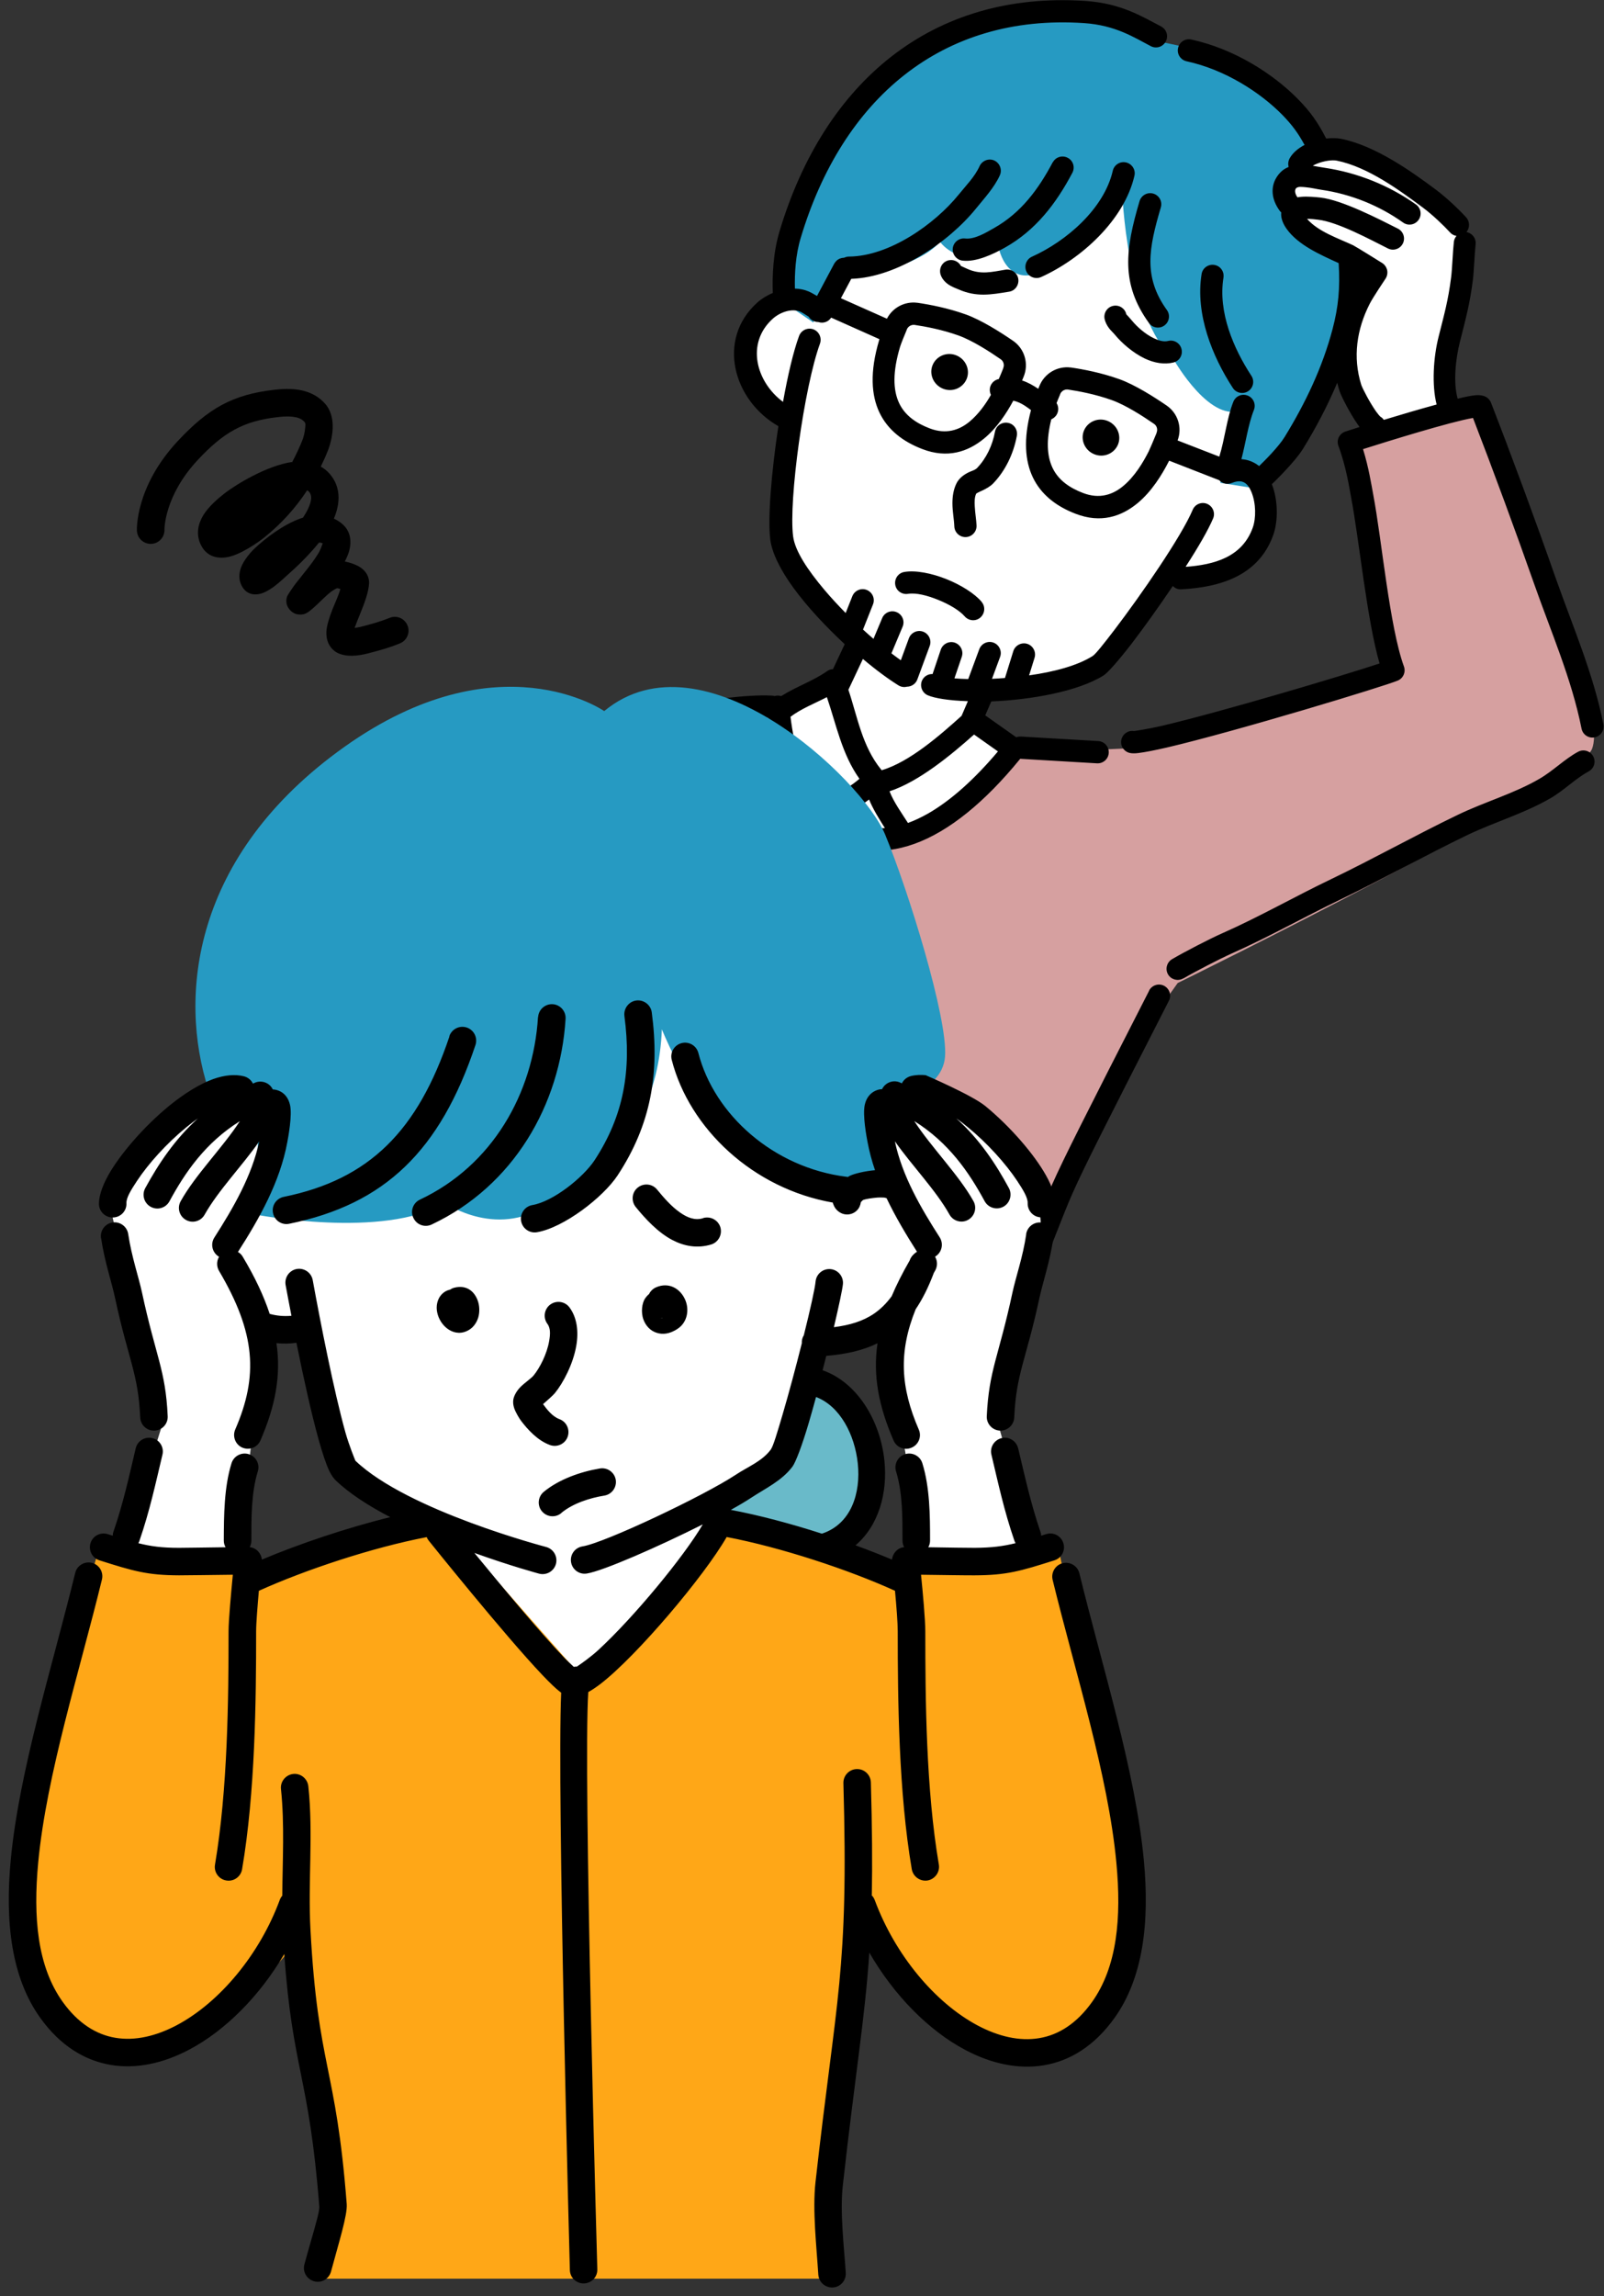
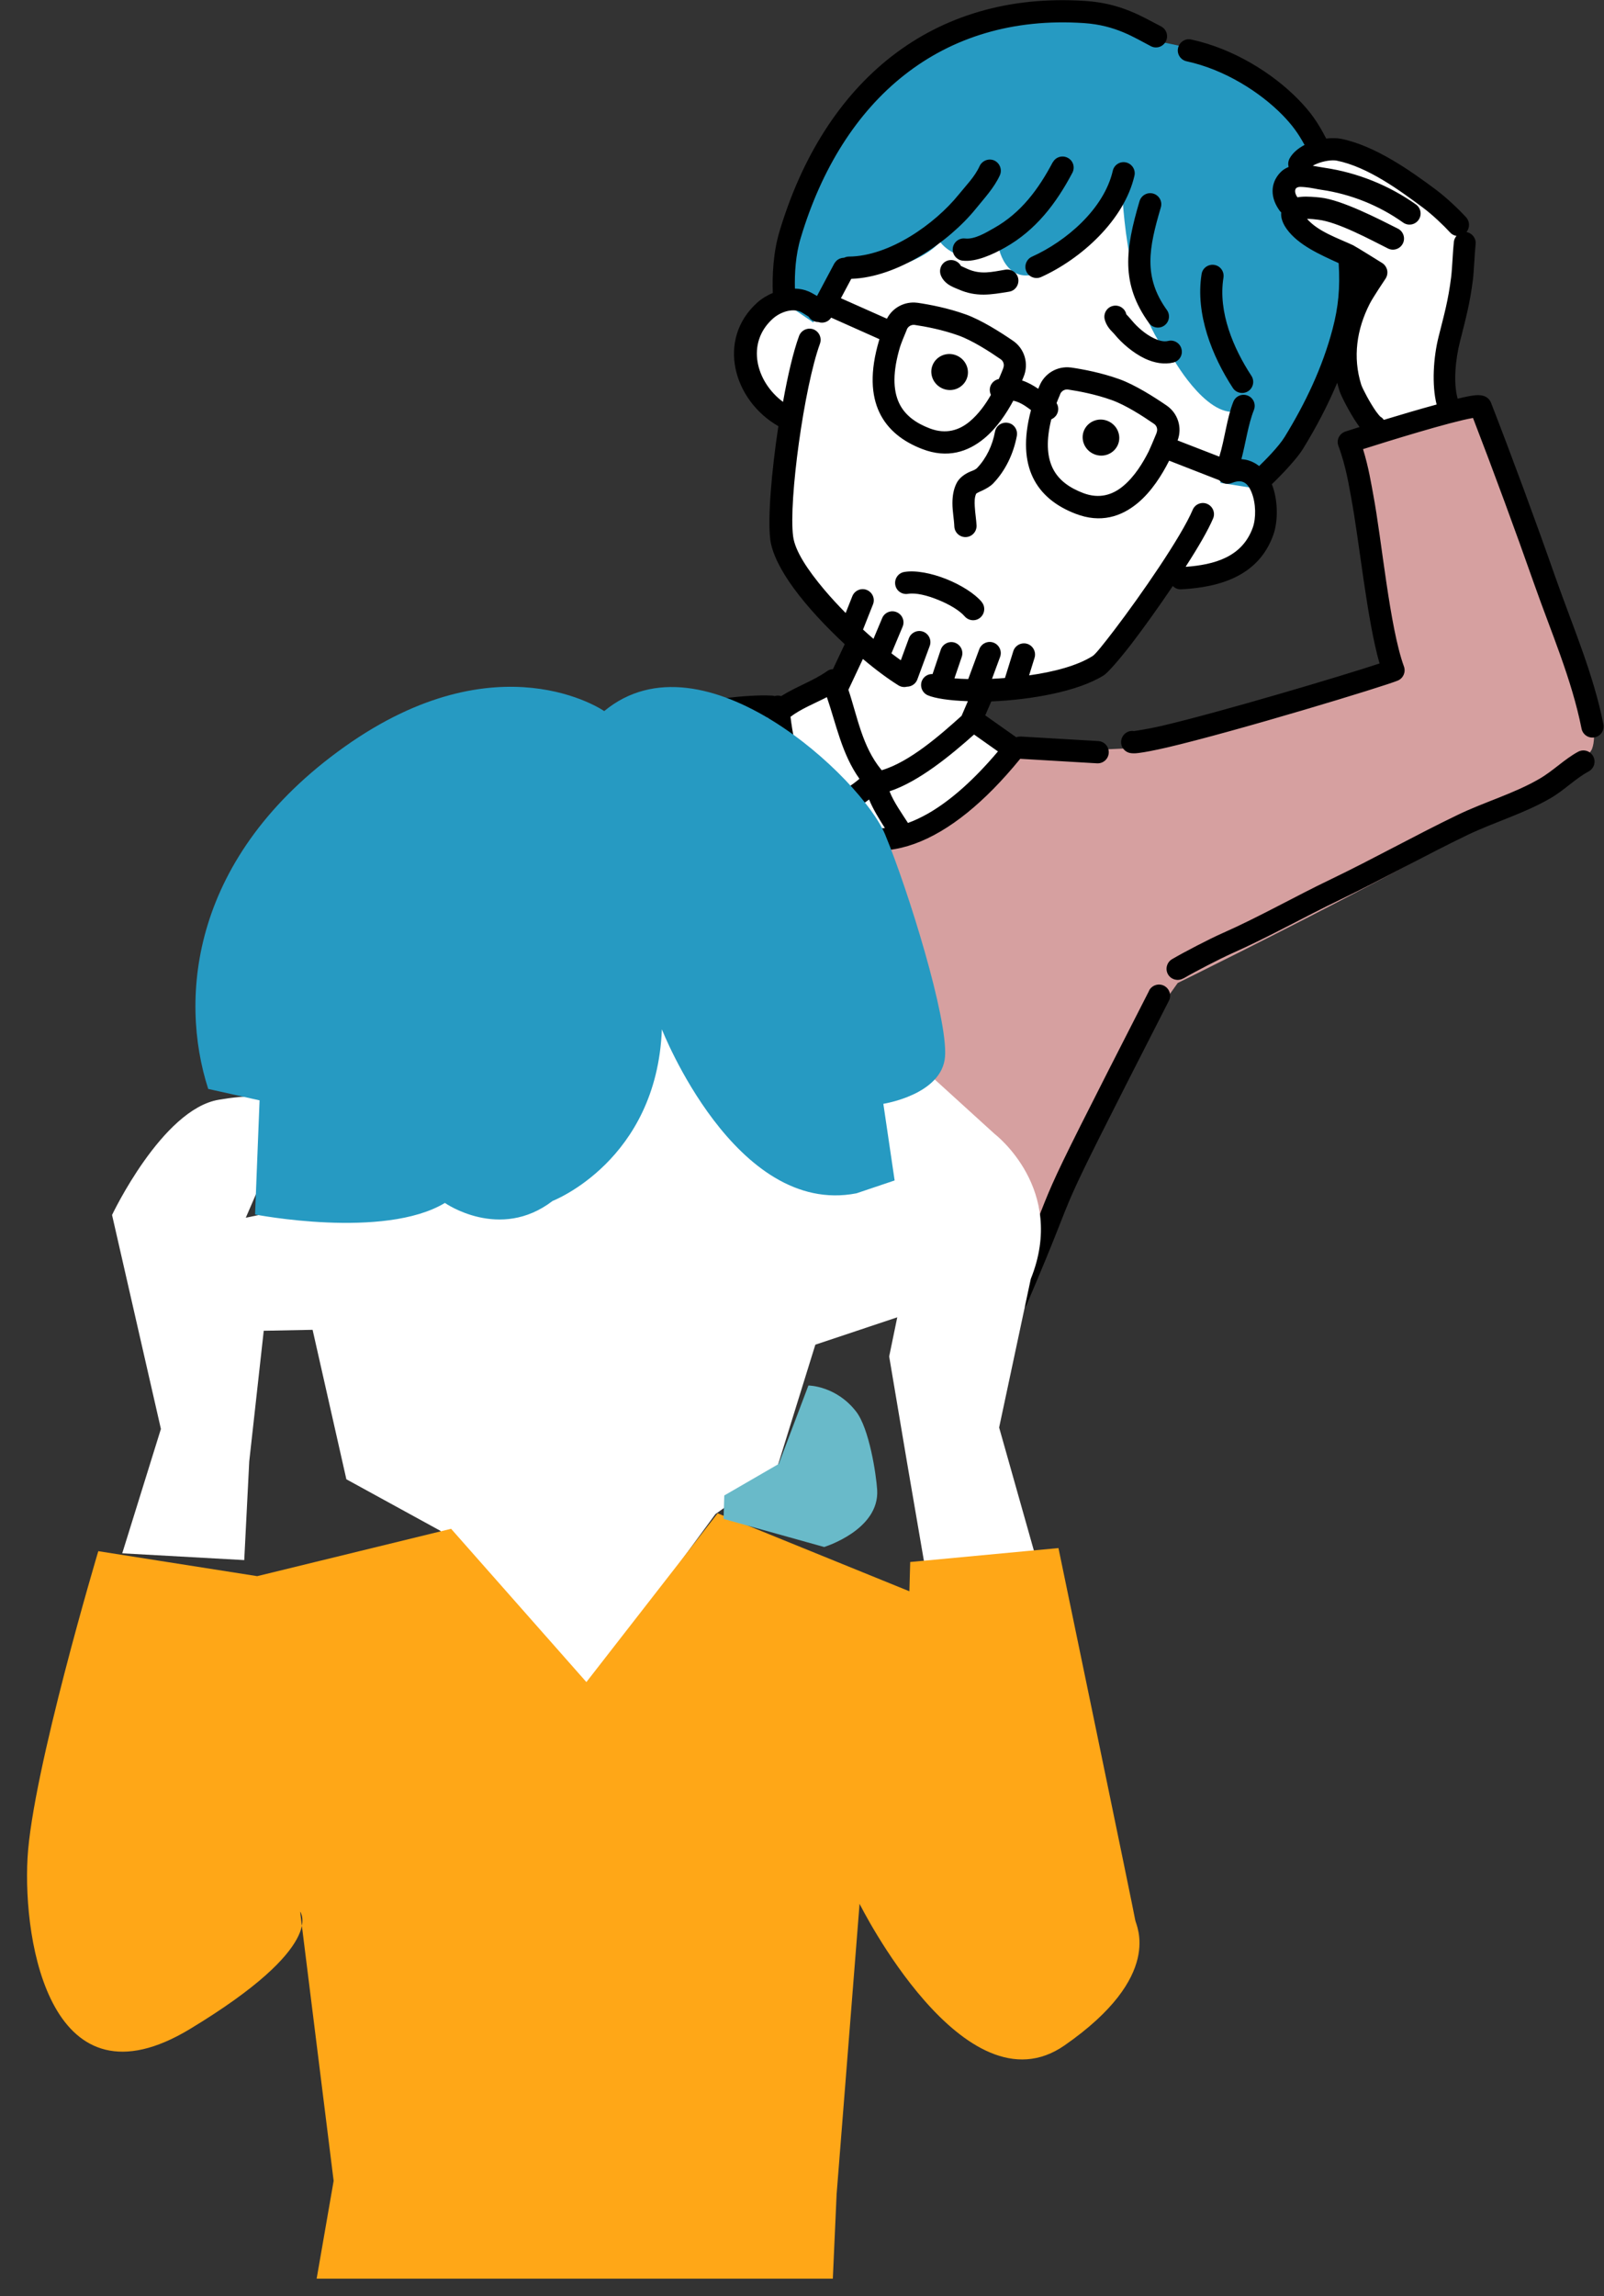
<svg xmlns="http://www.w3.org/2000/svg" width="181" height="259" viewBox="0 0 181 259" fill="none">
  <rect x="0" y="0" width="181" height="259" fill="#333333" stroke="none" />
  <path fill-rule="evenodd" clip-rule="evenodd" d="M92.61 35.599C92.61 35.599 88.197 30.445 85.769 35.17C83.341 39.895 85.527 45.801 89.243 47.694L87.861 61.735L97.225 73.561L88.29 79.763L90.585 90.005L95.199 93.992L103.691 94.77L114.302 85.065L109.687 81.87L110.908 78.501L122.257 76.42L128.656 69.775L132.734 64.634C132.734 64.634 138.234 66.728 140.461 63.883C142.688 61.037 145.84 52.768 140.031 52.956L140.836 44.781L140.742 27.183L125.087 16.001L102.604 18.954L92.61 35.599Z" fill="white" />
  <path fill-rule="evenodd" clip-rule="evenodd" d="M155.297 48.419C155.297 48.419 148.066 44.298 152.319 37.68C156.571 31.076 155.351 30.794 155.351 30.794L146.899 25.572L144.753 20.229L148.871 17.276L156.249 18.551L163.923 25.639L165.68 28.955L163.078 45.425L155.31 48.405L155.297 48.419Z" fill="white" />
  <path fill-rule="evenodd" clip-rule="evenodd" d="M131.284 4.806C131.284 4.806 123.397 -0.47 114.221 1.154C105.032 2.779 90.986 10.054 87.928 33.747L91.778 36.378L93.535 31.814C93.535 31.814 103.127 30.727 106.078 27.277C106.078 27.277 108.372 30.579 112.678 27.867C112.678 27.867 113.644 33.264 118.634 30.055C123.625 26.847 126.629 21.531 126.629 21.531C126.629 21.531 127.072 35.639 132.492 40.633C132.492 40.633 136.731 48.083 140.339 46.137L137.697 54.459L141.909 55.13L148.053 46.284L151.568 35.371C151.568 35.371 155.163 31.129 152.426 30.069C147.825 28.297 145.638 24.753 144.82 21.29C144.646 20.578 145.021 19.128 145.987 18.377C146.913 17.652 148.429 17.639 148.227 17.021C145.96 10.282 141.748 6.833 131.298 4.792L131.284 4.806Z" fill="#269AC2" />
  <path fill-rule="evenodd" clip-rule="evenodd" d="M87.472 80.501C87.472 80.501 68.946 80.112 61.662 84.085C54.378 88.058 49.522 103.375 45.336 112.529C44.343 114.691 39.152 145.148 39.152 145.148L114.771 146.974L129.447 115.711L132.895 110.878C132.895 110.878 178.035 88.743 179.659 84.447C181.805 78.742 167.733 46.217 167.733 46.217L151.474 49.868L157.068 75.816C157.068 75.816 129.138 86.488 126.791 84.434L114.892 84.957C114.892 84.957 105.542 96.891 99.277 95.455C93.012 94.018 91.859 94.112 87.472 80.487V80.501Z" fill="#D6A0A0" />
  <path fill-rule="evenodd" clip-rule="evenodd" d="M64.667 92.77C64.667 92.77 59.744 105.415 57.879 109.845C53.13 121.134 50.005 129.067 50.005 129.067C49.75 129.711 50.072 130.436 50.716 130.691C51.359 130.946 52.084 130.624 52.339 129.98C52.339 129.98 55.451 122.073 60.186 110.811C62.051 106.368 67.001 93.683 67.001 93.683C67.256 93.038 66.934 92.314 66.29 92.058C65.646 91.803 64.922 92.126 64.667 92.77ZM129.675 111.737C114.919 140.611 120.66 129.577 113.564 146.115C113.296 146.746 113.591 147.484 114.221 147.766C114.852 148.035 115.59 147.739 115.871 147.108C122.941 130.638 117.199 141.645 131.902 112.878C132.224 112.261 131.969 111.509 131.352 111.187C130.735 110.878 129.984 111.12 129.662 111.737H129.675ZM58.764 85.736C56.216 87.521 54.083 90.515 52.285 93.924C49.723 98.757 47.791 104.395 45.994 108.086C42.559 115.12 41.835 116.556 39.233 123.98C39.005 124.637 39.34 125.349 39.997 125.577C40.654 125.805 41.365 125.47 41.593 124.812C44.156 117.509 44.88 116.1 48.247 109.187C50.031 105.509 51.95 99.911 54.499 95.106C56.095 92.085 57.933 89.387 60.2 87.803C60.763 87.414 60.911 86.622 60.508 86.058C60.119 85.494 59.328 85.347 58.764 85.749V85.736ZM147.235 16.336C146.471 16.726 145.853 17.263 145.518 17.88C145.357 18.189 145.33 18.524 145.411 18.833C145.21 18.914 145.008 19.021 144.834 19.142C144.445 19.424 143.721 20.149 143.613 21.29C143.56 21.947 143.694 22.766 144.364 23.719C144.431 23.813 144.499 23.894 144.579 23.961C144.525 24.431 144.646 25.048 145.183 25.813C146.497 27.652 148.979 28.726 151.058 29.679C151.233 32.471 151.032 34.606 150.374 37.103C149.234 41.438 147.302 45.479 144.968 49.278C144.297 50.378 142.714 51.962 142.084 52.566C141.722 52.285 141.333 52.07 140.89 51.936C140.635 51.855 140.367 51.815 140.085 51.788C140.568 49.949 140.85 47.868 141.494 46.244C141.749 45.6 141.44 44.875 140.796 44.62C140.152 44.365 139.428 44.673 139.173 45.318C138.448 47.13 138.207 49.533 137.59 51.506L132.881 49.68C133.431 48.244 132.922 46.606 131.634 45.734C130.225 44.767 128.065 43.398 126.308 42.767C124.282 42.042 122.23 41.653 120.848 41.452C120.848 41.452 120.835 41.452 120.821 41.452C119.306 41.264 117.857 42.123 117.293 43.532C117.253 43.64 117.199 43.747 117.159 43.855C116.582 43.465 115.992 43.13 115.335 42.915C115.388 42.781 115.442 42.647 115.496 42.526C116.126 41.049 115.63 39.331 114.302 38.431C112.893 37.465 110.733 36.096 108.976 35.465C106.95 34.74 104.898 34.351 103.516 34.149C103.516 34.149 103.503 34.149 103.489 34.149C102.081 33.975 100.726 34.7 100.082 35.948L94.891 33.639L96.058 31.451C101.249 31.29 107.071 27.303 110.116 23.545C111.082 22.35 112.182 21.182 112.826 19.773C113.108 19.142 112.826 18.404 112.209 18.108C111.579 17.826 110.841 18.108 110.546 18.726C109.996 19.947 109.003 20.927 108.171 21.961C105.488 25.276 100.364 28.901 95.803 28.941C95.602 28.941 95.414 28.995 95.239 29.075C95.132 29.075 95.038 29.089 94.931 29.116C94.716 29.169 94.501 29.29 94.354 29.451C94.273 29.532 94.206 29.639 94.139 29.733L92.194 33.384C91.819 33.156 91.443 32.955 91.282 32.888C90.786 32.673 90.249 32.565 89.699 32.552C89.659 30.861 89.766 28.78 90.356 26.834C95.038 11.195 106.24 1.53 122.31 2.604C125.906 2.846 127.998 4.242 129.863 5.208C130.48 5.53 131.231 5.289 131.553 4.671C131.875 4.054 131.634 3.302 131.017 2.98C128.911 1.893 126.536 0.376 122.485 0.107C105.153 -1.047 92.999 9.262 87.955 26.122C87.244 28.512 87.137 31.049 87.204 33.049C86.547 33.317 85.943 33.693 85.46 34.123C80.818 38.297 82.75 45.17 87.834 48.07C87.056 53.184 86.614 58.486 86.922 60.876C87.123 62.406 88.089 64.326 89.538 66.312C91.094 68.447 93.2 70.688 95.32 72.662L93.992 75.48C93.75 75.48 93.522 75.561 93.321 75.709C91.832 76.769 89.779 77.481 88.156 78.514C88.009 78.474 87.848 78.447 87.687 78.46C87.593 78.46 87.499 78.487 87.418 78.514C87.325 78.487 87.217 78.46 87.097 78.46C84.293 78.299 79.168 79.024 76.499 79.601C71.039 80.796 66.223 80.917 61.877 83.065C61.26 83.373 61.005 84.125 61.313 84.743C61.622 85.36 62.373 85.615 62.99 85.306C67.162 83.239 71.804 83.186 77.035 82.044C79.437 81.521 83.984 80.85 86.654 80.944C87.177 85.266 88.706 90.676 92.073 93.361C98.955 98.851 107.205 95.28 115.08 85.642C115.093 85.629 115.107 85.602 115.12 85.588L123.786 86.098C124.484 86.139 125.074 85.615 125.114 84.917C125.154 84.233 124.631 83.629 123.934 83.588L115.201 83.078C115.013 83.078 114.838 83.091 114.677 83.159L111.176 80.689L111.86 79.118C116.327 78.93 121.653 78.004 124.564 76.165C124.98 75.897 126.174 74.568 127.65 72.662C129.058 70.822 130.762 68.447 132.345 66.097C132.586 66.352 132.935 66.5 133.311 66.473C137.697 66.232 142.003 64.956 143.667 60.379C144.23 58.835 144.244 56.432 143.519 54.62C143.519 54.62 146.108 52.15 147.061 50.58C148.523 48.204 149.824 45.734 150.897 43.17C150.978 43.492 151.058 43.801 151.166 44.123C151.34 44.673 152.319 46.593 153.178 47.828C153.258 47.949 153.339 48.056 153.419 48.164C152.44 48.472 151.823 48.674 151.823 48.674C151.501 48.781 151.233 49.009 151.072 49.318C150.924 49.627 150.911 49.989 151.032 50.298C151.917 52.674 152.252 54.996 152.494 56.271C153.379 60.996 154.251 69.91 155.673 74.836C151.595 76.192 137.805 80.299 131.111 81.87C129.608 82.219 128.065 82.447 127.958 82.461C127.301 82.353 126.684 82.783 126.536 83.441C126.389 84.112 126.818 84.783 127.502 84.931C127.69 84.971 128.039 84.998 128.495 84.931C129.179 84.85 130.279 84.635 131.687 84.313C139.388 82.514 156.29 77.387 157.752 76.756C158.356 76.487 158.651 75.803 158.423 75.172C156.8 70.715 155.915 60.835 154.962 55.801C154.747 54.66 154.452 52.741 153.808 50.66C156.639 49.761 163.642 47.586 166.217 47.143C168.484 53.009 171.087 60.084 173.126 65.883C175.017 71.265 177.351 76.581 178.465 82.179C178.599 82.863 179.256 83.306 179.941 83.172C180.625 83.038 181.067 82.38 180.933 81.695C179.806 75.99 177.432 70.554 175.5 65.064C173.367 58.969 170.604 51.479 168.256 45.439C168.162 45.184 167.988 44.955 167.706 44.781C167.518 44.673 167.116 44.526 166.499 44.58C166.056 44.62 165.359 44.754 164.487 44.969C163.977 43.17 164.245 40.512 164.742 38.552C165.412 35.881 165.855 34.324 166.204 31.572C166.324 30.632 166.405 28.471 166.512 27.558C166.593 26.901 166.137 26.297 165.479 26.176C165.868 25.706 165.868 24.995 165.453 24.525C164.661 23.652 163.239 22.296 162.018 21.384C159.174 19.263 155.177 16.43 151.313 15.652C150.884 15.571 150.294 15.558 149.65 15.625C148.711 13.813 147.919 12.658 146.471 11.182C143.694 8.349 139.28 5.504 134.424 4.457C133.753 4.309 133.083 4.738 132.935 5.423C132.787 6.094 133.217 6.765 133.901 6.913C138.247 7.853 142.191 10.417 144.686 12.94C145.813 14.095 146.484 15.021 147.195 16.323L147.235 16.336ZM133.552 110.355C134.826 109.603 137.644 108.153 138.985 107.549C143.144 105.71 147.182 103.415 151.3 101.441C156.116 99.119 160.798 96.488 165.627 94.166C168.699 92.703 172.053 91.736 174.99 90.018C176.479 89.159 177.794 87.803 179.27 87.011C179.873 86.689 180.115 85.924 179.78 85.306C179.458 84.702 178.693 84.461 178.076 84.796C176.573 85.602 175.232 86.971 173.716 87.844C170.832 89.521 167.532 90.448 164.527 91.897C159.698 94.22 155.016 96.851 150.186 99.173C146.095 101.133 142.084 103.428 137.952 105.254C136.544 105.871 133.592 107.402 132.251 108.194C131.661 108.543 131.459 109.321 131.808 109.912C132.157 110.502 132.935 110.704 133.525 110.355H133.552ZM98.07 90.179C97.091 90.931 95.977 91.548 94.944 92.166C94.904 92.193 94.877 92.206 94.837 92.219C96.447 93.173 98.124 93.549 99.854 93.401C99.224 92.407 98.513 91.266 98.07 90.179ZM93.308 78.635C91.926 79.346 90.383 79.95 89.203 80.85C89.619 84.286 90.651 88.474 93.08 90.877C93.147 90.528 93.348 90.206 93.67 90.018C94.77 89.36 96.004 88.703 96.983 87.844C94.998 85.065 94.367 81.722 93.308 78.635ZM109.915 82.85C107.353 85.132 103.704 88.166 100.377 89.253C100.847 90.475 101.799 91.79 102.457 92.824C103.208 92.555 103.959 92.193 104.724 91.763C107.34 90.26 109.982 87.87 112.612 84.756L109.915 82.85ZM133.807 63.936C137 63.695 140.152 62.862 141.359 59.533C141.749 58.459 141.735 56.768 141.225 55.52C140.997 54.969 140.702 54.486 140.192 54.338C139.857 54.231 139.441 54.298 138.972 54.486C138.475 54.687 137.925 54.54 137.577 54.164L131.929 51.962C131.929 51.962 131.902 52.016 131.889 52.043C131.137 53.52 129.957 55.453 128.334 56.781C126.536 58.258 124.215 59.05 121.371 57.949C119.238 57.13 117.495 55.828 116.542 53.828C115.684 52.016 115.455 49.573 116.341 46.257C116.113 46.083 115.885 45.922 115.643 45.761C115.241 45.506 114.825 45.291 114.342 45.197C113.591 46.593 112.491 48.284 111.029 49.479C109.231 50.956 106.91 51.748 104.066 50.647C101.933 49.828 100.189 48.526 99.237 46.526C98.325 44.606 98.124 41.975 99.21 38.351C99.21 38.324 99.224 38.284 99.237 38.257L93.791 35.827C93.482 36.311 92.878 36.512 92.342 36.324C91.899 36.324 91.483 36.096 91.255 35.72C91.081 35.613 90.477 35.223 90.343 35.17C89.337 34.727 87.995 35.237 87.204 35.948C84.145 38.7 85.299 43.063 88.358 45.331C88.894 42.351 89.525 39.64 90.169 37.895C90.41 37.25 91.121 36.915 91.778 37.143C92.422 37.385 92.758 38.096 92.53 38.754C90.745 43.64 88.975 56.473 89.498 60.5C89.713 62.164 91.161 64.312 93.013 66.513C93.764 67.4 94.582 68.285 95.427 69.144L96.178 67.252C96.433 66.608 97.158 66.285 97.802 66.54C98.445 66.795 98.767 67.52 98.513 68.165L97.386 71.01C97.775 71.373 98.177 71.722 98.566 72.057L99.546 69.722C99.814 69.077 100.552 68.782 101.182 69.05C101.826 69.319 102.121 70.057 101.853 70.688L100.592 73.695C100.954 73.977 101.316 74.232 101.652 74.474L102.564 71.99C102.805 71.346 103.53 71.01 104.174 71.252C104.818 71.494 105.153 72.219 104.911 72.863L103.516 76.635C103.328 77.145 102.846 77.454 102.349 77.454C102.027 77.534 101.692 77.494 101.383 77.306C100.243 76.595 98.835 75.561 97.372 74.326L95.736 77.803C96.755 80.836 97.278 84.165 99.425 86.796C99.452 86.823 99.465 86.85 99.492 86.877C102.644 85.951 106.105 82.904 108.507 80.742L109.218 79.091C107.138 79.024 105.488 78.769 104.683 78.42C104.053 78.138 103.771 77.4 104.039 76.769C104.254 76.286 104.737 76.004 105.233 76.031L106.159 73.279C106.387 72.621 107.098 72.272 107.742 72.487C108.399 72.715 108.748 73.427 108.533 74.071L107.702 76.514C108.171 76.554 108.694 76.581 109.258 76.595L110.505 73.225C110.747 72.581 111.471 72.245 112.115 72.487C112.759 72.729 113.094 73.454 112.853 74.098L111.941 76.568C112.424 76.541 112.907 76.514 113.403 76.474L114.342 73.454C114.543 72.796 115.254 72.42 115.912 72.621C116.569 72.823 116.945 73.534 116.743 74.192L116.126 76.178C118.903 75.789 121.573 75.091 123.303 73.99C123.639 73.776 124.537 72.635 125.731 71.078C128.763 67.104 133.324 60.5 134.585 57.506C134.853 56.862 135.591 56.567 136.222 56.835C136.852 57.104 137.161 57.842 136.892 58.473C136.342 59.775 135.216 61.721 133.834 63.856L133.807 63.936ZM110.76 67.869C109.969 66.943 108.44 65.977 106.79 65.319C105.113 64.648 103.302 64.299 102.054 64.513C101.37 64.621 100.914 65.265 101.021 65.95C101.128 66.634 101.772 67.091 102.457 66.983C103.355 66.836 104.63 67.158 105.85 67.654C107.085 68.151 108.265 68.836 108.855 69.52C109.312 70.044 110.103 70.111 110.626 69.655C111.149 69.198 111.216 68.406 110.76 67.883V67.869ZM110.157 55.681C110.157 55.681 110.264 55.6 110.304 55.587C110.465 55.493 110.64 55.426 110.814 55.345C111.297 55.117 111.753 54.862 112.088 54.513C113.47 53.063 114.369 51.17 114.745 49.157C114.865 48.472 114.423 47.815 113.738 47.694C113.054 47.573 112.397 48.016 112.276 48.7C111.994 50.231 111.31 51.681 110.264 52.781C110.009 53.05 109.566 53.13 109.218 53.318C108.654 53.614 108.185 54.003 107.93 54.526C107.594 55.197 107.474 55.976 107.474 56.768C107.474 57.667 107.661 58.607 107.688 59.372C107.715 60.07 108.305 60.607 108.99 60.58C109.687 60.553 110.224 59.963 110.197 59.278C110.17 58.647 110.036 57.882 109.996 57.13C109.969 56.62 109.955 56.11 110.157 55.681ZM112.705 42.754C112.866 42.391 113.041 41.962 113.202 41.559C113.202 41.559 113.202 41.546 113.202 41.532C113.363 41.157 113.242 40.727 112.907 40.512C111.646 39.64 109.727 38.405 108.158 37.841C106.32 37.183 104.455 36.834 103.194 36.646C102.819 36.606 102.47 36.821 102.322 37.17C102.322 37.17 102.322 37.183 102.322 37.197C102.014 37.921 101.692 38.727 101.571 39.103C100.726 41.922 100.753 43.975 101.464 45.479C102.135 46.888 103.409 47.747 104.925 48.325C106.763 49.023 108.252 48.513 109.405 47.559C110.425 46.714 111.23 45.573 111.82 44.539C111.766 44.445 111.74 44.338 111.713 44.217C111.579 43.532 112.035 42.888 112.705 42.754ZM118.635 47.278C118.045 49.654 118.138 51.425 118.769 52.768C119.44 54.177 120.714 55.036 122.23 55.614C124.068 56.312 125.557 55.801 126.711 54.849C128.052 53.748 129.004 52.137 129.622 50.915C129.783 50.58 130.172 49.667 130.507 48.848C130.507 48.848 130.507 48.835 130.507 48.821C130.668 48.445 130.547 48.016 130.212 47.801C128.951 46.929 127.032 45.694 125.463 45.13C123.625 44.472 121.76 44.123 120.499 43.935C120.124 43.895 119.775 44.11 119.628 44.459C119.628 44.459 119.628 44.472 119.628 44.486C119.493 44.808 119.346 45.143 119.225 45.465C119.493 45.895 119.48 46.445 119.171 46.875C119.024 47.063 118.849 47.197 118.648 47.291L118.635 47.278ZM125.02 47.492C123.947 47.036 122.753 47.546 122.324 48.553C121.895 49.56 122.378 50.768 123.451 51.224C124.524 51.681 125.718 51.17 126.147 50.164C126.576 49.157 126.093 47.949 125.02 47.492ZM107.943 40.096C106.87 39.64 105.676 40.15 105.247 41.157C104.818 42.163 105.3 43.371 106.374 43.828C107.447 44.284 108.641 43.774 109.07 42.767C109.499 41.761 109.016 40.552 107.943 40.096ZM108.44 30.002C108.144 29.451 107.487 29.183 106.883 29.411C106.24 29.652 105.918 30.377 106.159 31.035C106.32 31.465 106.642 31.841 107.071 32.122C107.42 32.351 107.849 32.512 108.171 32.646C110.197 33.532 111.807 33.237 113.873 32.901C114.557 32.794 115.013 32.136 114.905 31.451C114.798 30.767 114.141 30.31 113.457 30.418C111.914 30.673 110.693 31.008 109.177 30.337C108.99 30.257 108.547 30.055 108.44 30.002ZM127.086 35.411C126.925 34.767 126.281 34.364 125.624 34.498C124.94 34.633 124.51 35.304 124.645 35.975C124.725 36.351 124.913 36.713 125.168 37.049C125.369 37.304 125.637 37.545 125.812 37.76C126.563 38.673 127.837 39.801 129.192 40.445C130.252 40.942 131.379 41.143 132.412 40.888C133.083 40.727 133.498 40.042 133.324 39.371C133.163 38.7 132.479 38.284 131.808 38.458C131.312 38.579 130.775 38.418 130.252 38.176C129.246 37.707 128.307 36.861 127.743 36.176C127.569 35.962 127.14 35.492 127.073 35.425L127.086 35.411ZM135.591 30.914C134.867 35.411 136.785 40.19 139.119 43.761C139.495 44.338 140.273 44.499 140.85 44.123C141.427 43.747 141.588 42.969 141.212 42.391C139.2 39.318 137.429 35.21 138.059 31.317C138.167 30.632 137.711 29.988 137.027 29.881C136.342 29.773 135.698 30.23 135.591 30.914ZM118.796 18.296C117.186 21.343 115.214 24.015 112.155 25.733C111.257 26.243 109.982 27.021 108.909 26.901C108.225 26.82 107.594 27.317 107.514 28.001C107.433 28.686 107.93 29.317 108.614 29.398C110.17 29.585 112.088 28.659 113.39 27.934C116.877 25.974 119.171 22.968 121.009 19.491C121.331 18.873 121.103 18.122 120.486 17.8C119.869 17.477 119.118 17.706 118.796 18.323V18.296ZM125.57 19.263C124.578 23.572 120.298 27.223 116.448 28.954C115.818 29.236 115.536 29.988 115.818 30.619C116.099 31.25 116.851 31.532 117.481 31.25C121.975 29.223 126.858 24.847 128.012 19.826C128.173 19.155 127.743 18.484 127.073 18.323C126.402 18.162 125.718 18.591 125.57 19.263ZM128.589 22.686C126.979 28.149 126.456 32.002 129.648 36.431C130.051 36.995 130.842 37.116 131.392 36.713C131.956 36.311 132.076 35.519 131.674 34.968C128.991 31.236 129.635 27.988 130.99 23.397C131.191 22.726 130.802 22.028 130.145 21.84C129.487 21.639 128.79 22.028 128.589 22.686ZM164.339 26.605C164.071 26.565 163.816 26.431 163.628 26.216C162.917 25.438 161.656 24.229 160.556 23.411C157.967 21.491 154.372 18.833 150.857 18.122C150.321 18.014 149.395 18.149 148.63 18.457C148.456 18.524 148.282 18.605 148.134 18.699C148.63 18.779 149.113 18.873 149.489 18.927C153.191 19.477 156.76 20.914 159.778 23.062C160.341 23.464 160.476 24.243 160.073 24.807C159.671 25.37 158.893 25.505 158.329 25.102C155.633 23.182 152.44 21.894 149.127 21.41C148.63 21.343 147.96 21.169 147.289 21.115C146.913 21.088 146.551 21.021 146.296 21.196C146.149 21.303 146.001 21.666 146.403 22.256C146.538 22.229 146.672 22.216 146.806 22.203C147.557 22.135 148.456 22.229 148.993 22.283C151.434 22.552 155.579 24.699 157.739 25.787C158.356 26.095 158.611 26.847 158.302 27.465C157.994 28.082 157.243 28.337 156.626 28.028C154.667 27.048 150.938 25.021 148.724 24.78C148.416 24.739 147.946 24.686 147.49 24.686C148.751 26.136 151.005 26.874 152.695 27.666C153.004 27.814 155.968 29.666 155.968 29.666C156.25 29.84 156.451 30.136 156.532 30.471C156.599 30.807 156.532 31.156 156.344 31.438C156.344 31.438 154.908 33.572 154.56 34.27C153.097 37.143 152.628 40.284 153.607 43.398C153.755 43.841 154.573 45.412 155.284 46.419C155.445 46.647 155.687 46.929 155.74 46.982C155.915 47.076 156.049 47.211 156.156 47.358C158.007 46.794 160.194 46.15 162.112 45.627C161.549 43.398 161.75 40.284 162.34 37.962C162.984 35.398 163.413 33.921 163.749 31.277C163.87 30.337 163.95 28.189 164.057 27.29C164.084 27.035 164.192 26.807 164.339 26.632V26.605Z" fill="black" />
  <path fill-rule="evenodd" clip-rule="evenodd" d="M13.798 175.19L18.157 161.176L12.644 137.041C12.644 137.041 18.292 125.121 24.677 124.047C31.063 122.96 33.504 124.181 31.572 128.557C29.641 132.933 27.736 137.35 27.736 137.35L35.167 135.819L53.747 109.187L82.361 110.113L98.606 115.509L112.249 127.913C112.249 127.913 120.405 134.128 116.314 144.263L112.745 161.015L116.837 175.499L104.415 176.976L102.376 165.096L100.337 153.001L101.249 148.585L92.006 151.672L87.593 165.875L80.724 170.788L65.673 191.285L49.669 172.653L39.085 166.854L35.275 149.995L29.761 150.102L28.125 164.841L27.561 175.969L13.798 175.204V175.19Z" fill="white" />
  <path fill-rule="evenodd" clip-rule="evenodd" d="M68.181 80.206C68.181 80.206 56.255 71.896 38.897 84.219C21.551 96.542 20.169 112.516 23.496 122.825L29.291 124.114L28.782 136.987C28.782 136.987 43.323 139.819 50.205 135.685C50.205 135.685 56.389 140.034 62.359 135.457C62.359 135.457 74.11 130.933 74.687 116.1C74.687 116.1 82.964 137.269 96.647 134.598L100.953 133.148L99.679 124.503C99.679 124.503 106.319 123.483 106.641 119.174C106.963 114.865 102.51 100.475 99.88 94.126C97.251 87.817 79.356 70.957 68.181 80.206Z" fill="#269AC2" />
  <path fill-rule="evenodd" clip-rule="evenodd" d="M11.088 174.975C11.088 174.975 3.643 199.876 3.106 209.581C2.57 219.286 5.816 238.281 21.417 228.871C37.019 219.448 33.866 215.622 33.866 215.622L37.649 245.986L35.731 257.02H93.978L94.407 247.476L96.996 214.736C96.996 214.736 108.842 238.549 120.124 230.71C131.405 222.871 128.172 217.152 128.105 216.588C128.038 216.025 119.439 174.613 119.439 174.613L102.711 176.184L102.617 179.486L80.979 170.693L66.169 189.728L50.903 172.438L29.023 177.781L11.088 174.962V174.975Z" fill="#FFA717" />
  <path fill-rule="evenodd" clip-rule="evenodd" d="M91.228 156.263L87.874 165.123L81.73 168.68L81.65 171.324L92.999 174.492C92.999 174.492 99.25 172.586 98.982 168.062C98.874 166.291 98.083 161.109 96.607 159.216C94.34 156.29 91.228 156.277 91.228 156.277V156.263Z" fill="#69BAC9" />
-   <path fill-rule="evenodd" clip-rule="evenodd" d="M98.378 213.743C98.445 210.239 98.418 206.185 98.271 201.044C98.244 200.185 97.533 199.514 96.674 199.541C95.816 199.567 95.145 200.279 95.172 201.138C95.776 222.454 94.367 225.099 92.02 246.16C91.671 249.288 92.14 253.423 92.341 256.564C92.395 257.423 93.133 258.067 93.992 258.013C94.85 257.96 95.494 257.221 95.44 256.362C95.239 253.382 94.77 249.476 95.105 246.509C96.527 233.757 97.6 227.69 98.097 220.24C100.86 225.032 104.791 229.045 108.949 231.233C111.874 232.777 114.919 233.435 117.789 232.952C120.7 232.468 123.464 230.817 125.758 227.623C128.991 223.099 129.742 216.857 129.071 209.796C128.119 199.755 124.376 187.996 121.8 177.459C121.599 176.627 120.754 176.117 119.922 176.318C119.091 176.519 118.581 177.365 118.782 178.197C121.318 188.587 125.047 200.185 125.973 210.091C126.563 216.32 126.066 221.837 123.222 225.824C121.505 228.227 119.466 229.529 117.266 229.891C115.026 230.267 112.665 229.69 110.384 228.495C105.475 225.904 100.981 220.454 98.714 214.333C98.633 214.118 98.512 213.917 98.351 213.769L98.378 213.743ZM104.549 121.281C103.919 121.214 103.315 121.241 102.778 121.375C102.322 121.496 101.96 121.805 101.772 122.194C101.692 122.154 101.611 122.127 101.531 122.087C100.766 121.765 99.894 122.114 99.532 122.852C99.277 122.852 99.035 122.919 98.794 123.026C98.257 123.268 97.775 123.765 97.587 124.597C97.319 125.778 97.788 128.248 97.895 128.812C98.097 129.886 98.378 130.946 98.74 131.993H98.727C97.614 132.087 96.366 132.383 95.87 132.638C95.829 132.651 95.762 132.705 95.682 132.759C95.628 132.745 95.561 132.732 95.507 132.732C87.284 131.711 80.59 125.711 78.806 118.771C78.591 117.939 77.746 117.442 76.915 117.657C76.083 117.872 75.586 118.718 75.801 119.55C77.787 127.282 84.963 134.074 93.978 135.645C93.992 135.739 94.018 135.819 94.059 135.9C94.206 136.275 94.461 136.598 94.904 136.826C95.668 137.202 96.608 136.893 96.983 136.128C97.064 135.953 97.117 135.779 97.144 135.591L97.372 135.363C97.707 135.228 98.378 135.134 98.982 135.081C99.277 135.054 99.733 135.081 99.787 135.081C99.867 135.108 99.961 135.134 100.042 135.148C101.048 137.255 102.255 139.269 103.476 141.188C103.342 141.269 103.221 141.363 103.114 141.47C102.926 141.645 102.765 141.86 102.671 142.115C102.671 142.142 102.644 142.182 102.631 142.209C101.826 143.605 101.155 144.934 100.618 146.209C100.028 147.014 99.371 147.659 98.633 148.169C97.372 149.028 95.883 149.471 94.099 149.699C94.649 147.35 95.051 145.484 95.118 144.84C95.199 143.981 94.568 143.229 93.723 143.148C92.865 143.068 92.114 143.699 92.033 144.544C91.966 145.296 91.429 147.726 90.705 150.612C90.544 150.867 90.463 151.176 90.477 151.498C90.477 151.498 90.477 151.511 90.477 151.525C89.806 154.196 89.015 157.149 88.317 159.525C87.713 161.565 87.257 163.136 86.962 163.525C85.969 164.841 84.4 165.431 83.045 166.331C79.41 168.734 68.208 174.036 65.727 174.425C64.881 174.559 64.305 175.351 64.439 176.197C64.573 177.043 65.364 177.62 66.21 177.486C68.034 177.204 74.312 174.452 79.302 171.942C77.196 175.553 71.522 182.426 67.511 186.117C66.692 186.869 65.673 187.594 65.096 187.983C64.975 187.983 64.868 187.983 64.747 188.01C64.412 187.701 63.929 187.258 63.513 186.815C60.817 183.983 56.376 178.627 53.532 175.163C57.637 176.64 60.83 177.499 60.83 177.499C61.662 177.714 62.507 177.231 62.735 176.398C62.95 175.566 62.467 174.72 61.635 174.492C61.635 174.492 46.007 170.411 40.104 164.76C40.037 164.599 39.393 163.042 38.977 161.565C37.676 156.907 36.16 149.162 35.288 144.383C35.127 143.538 34.322 142.987 33.477 143.135C32.632 143.296 32.082 144.101 32.23 144.947C32.418 145.981 32.646 147.162 32.887 148.41C32.029 148.491 31.197 148.41 30.432 148.196C29.775 146.195 28.782 144.075 27.4 141.766C27.266 141.524 27.065 141.336 26.85 141.215C29.265 137.457 31.599 133.309 32.418 128.839C32.525 128.275 32.994 125.792 32.726 124.624C32.538 123.792 32.055 123.282 31.519 123.053C31.277 122.946 31.036 122.892 30.781 122.879C30.432 122.141 29.547 121.805 28.782 122.114C28.702 122.154 28.621 122.181 28.541 122.221C28.353 121.832 27.991 121.523 27.535 121.402C26.529 121.147 25.348 121.255 24.06 121.711C22.504 122.275 20.747 123.375 19.056 124.758C16.212 127.094 13.516 130.221 12.188 132.611C11.477 133.9 11.142 135.041 11.168 135.833C11.195 136.692 11.92 137.363 12.778 137.323C13.637 137.296 14.308 136.571 14.267 135.712C14.241 135.108 14.764 134.249 15.448 133.215C16.749 131.242 18.828 128.946 21.015 127.161C21.458 126.799 21.887 126.463 22.33 126.154C19.7 128.53 17.876 131.295 16.387 134.02C15.984 134.772 16.253 135.712 17.017 136.128C17.769 136.531 18.708 136.262 19.123 135.497C20.881 132.248 23.175 128.893 27.065 126.463C25.133 129.443 22.048 132.503 20.384 135.497C19.969 136.249 20.237 137.188 20.988 137.604C21.739 138.021 22.678 137.752 23.094 137C24.624 134.275 27.347 131.483 29.252 128.745C28.42 132.651 26.314 136.262 24.194 139.578C23.725 140.303 23.939 141.256 24.664 141.725C24.677 141.725 24.704 141.752 24.718 141.766C24.436 142.236 24.422 142.84 24.718 143.35C28.849 150.357 29.171 155.189 26.542 161.243C26.206 162.035 26.569 162.948 27.347 163.284C28.138 163.619 29.05 163.257 29.386 162.478C31.063 158.612 31.733 155.176 31.197 151.498C31.921 151.578 32.686 151.565 33.45 151.457C34.229 155.337 35.141 159.458 35.959 162.398C36.388 163.915 36.791 165.136 37.14 165.874C37.381 166.384 37.649 166.747 37.851 166.948C39.407 168.452 41.607 169.861 44.035 171.123C39.125 172.331 33.786 174.13 29.547 175.915C29.52 175.58 29.372 175.257 29.144 175.002C28.89 174.72 28.541 174.546 28.178 174.506C28.299 174.291 28.366 174.036 28.366 173.767C28.366 171.244 28.34 168.398 29.091 165.968C29.346 165.149 28.89 164.277 28.071 164.022C27.253 163.767 26.381 164.223 26.126 165.042C25.281 167.754 25.267 170.935 25.254 173.754C25.254 174.036 25.321 174.291 25.455 174.519C23.416 174.546 20.787 174.586 20.21 174.586C18.305 174.586 17.044 174.425 15.609 174.063C15.662 173.969 15.716 173.875 15.743 173.767C16.897 170.425 17.567 167.284 18.332 164.076C18.533 163.243 18.01 162.398 17.178 162.21C16.347 162.008 15.502 162.532 15.314 163.364C14.576 166.478 13.918 169.526 12.805 172.761C12.751 172.908 12.725 173.069 12.725 173.217C12.537 173.163 12.349 173.096 12.161 173.043C11.343 172.787 10.471 173.23 10.216 174.049C9.961 174.868 10.404 175.741 11.222 175.996C15.072 177.217 16.615 177.674 20.197 177.687C20.854 177.687 24.167 177.647 26.274 177.62C26.086 179.593 25.791 182.707 25.791 184.01C25.791 191.688 25.697 201.836 24.261 210.32C24.114 211.165 24.691 211.971 25.536 212.105C26.381 212.253 27.186 211.675 27.32 210.83C28.796 202.172 28.903 191.822 28.903 183.996C28.903 183.056 29.064 181.137 29.211 179.432C34.43 177.07 42.036 174.546 48.153 173.378C48.207 173.526 48.287 173.66 48.395 173.794C48.395 173.794 56.953 184.466 61.219 188.949C62.038 189.808 62.708 190.453 63.164 190.802C63.218 190.842 63.272 190.882 63.325 190.923C62.829 201.89 64.305 256.054 64.305 256.054C64.331 256.913 65.042 257.584 65.901 257.557C66.76 257.53 67.43 256.819 67.403 255.96C67.403 255.96 65.78 199.621 66.384 190.855C66.8 190.627 67.256 190.319 67.752 189.943C71.897 186.748 79.504 177.727 81.999 173.365C88.129 174.533 95.776 177.056 100.994 179.432C101.155 181.137 101.303 183.056 101.303 183.996C101.303 191.822 101.41 202.172 102.886 210.83C103.033 211.675 103.838 212.239 104.67 212.105C105.515 211.957 106.078 211.152 105.944 210.32C104.495 201.836 104.415 191.688 104.415 184.01C104.415 182.707 104.133 179.607 103.932 177.62C106.025 177.647 109.352 177.7 110.009 177.687C113.591 177.674 115.133 177.217 118.983 175.996C119.802 175.741 120.258 174.868 119.989 174.049C119.735 173.23 118.863 172.774 118.044 173.043C117.843 173.11 117.655 173.163 117.481 173.217C117.481 173.069 117.454 172.908 117.4 172.761C116.287 169.512 115.643 166.478 114.892 163.364C114.691 162.532 113.859 162.008 113.027 162.21C112.195 162.411 111.672 163.243 111.874 164.076C112.638 167.284 113.309 170.425 114.463 173.767C114.503 173.875 114.543 173.969 114.597 174.063C113.161 174.412 111.9 174.573 109.995 174.586C109.432 174.586 106.789 174.559 104.75 174.519C104.884 174.291 104.951 174.036 104.951 173.754C104.951 170.935 104.925 167.754 104.08 165.042C103.825 164.223 102.953 163.767 102.134 164.022C101.316 164.277 100.86 165.149 101.115 165.968C101.866 168.398 101.839 171.244 101.839 173.767C101.839 174.036 101.906 174.291 102.027 174.506C101.651 174.546 101.316 174.72 101.061 175.002C100.833 175.257 100.686 175.58 100.659 175.915C99.371 175.378 97.989 174.828 96.54 174.304C99.156 172.076 100.176 168.398 99.8 164.747C99.331 160.236 96.728 155.914 92.825 154.558C92.972 154.008 93.106 153.471 93.24 152.934C95.494 152.746 97.385 152.317 99.022 151.511C98.486 155.176 99.156 158.612 100.833 162.478C101.168 163.27 102.094 163.633 102.872 163.284C103.664 162.948 104.026 162.022 103.677 161.243C101.625 156.505 101.37 152.518 103.328 147.672C104.093 146.544 104.764 145.202 105.381 143.564C105.421 143.497 105.461 143.417 105.515 143.336C105.81 142.826 105.797 142.222 105.515 141.752C105.542 141.752 105.555 141.725 105.569 141.712C106.293 141.242 106.494 140.289 106.038 139.564C103.919 136.262 101.799 132.638 100.981 128.731C102.899 131.47 105.622 134.262 107.138 136.987C107.554 137.739 108.506 138.007 109.244 137.591C109.995 137.175 110.264 136.222 109.848 135.484C108.184 132.503 105.099 129.429 103.167 126.449C107.058 128.879 109.352 132.235 111.109 135.484C111.511 136.235 112.464 136.517 113.215 136.114C113.966 135.712 114.248 134.759 113.846 134.007C112.37 131.282 110.545 128.503 107.903 126.141C108.345 126.449 108.788 126.785 109.217 127.148C111.404 128.933 113.483 131.242 114.785 133.202C115.469 134.235 115.992 135.108 115.965 135.698C115.938 136.557 116.596 137.282 117.454 137.309C118.313 137.336 119.037 136.678 119.064 135.819C119.091 135.014 118.769 133.873 118.044 132.597C116.716 130.208 114.02 127.08 111.176 124.745C109.66 123.51 104.469 121.281 104.469 121.281H104.549ZM32.082 220.428C33.008 233.502 34.873 234.093 36.026 248.845C36.053 249.208 35.919 249.771 35.731 250.469C35.382 251.839 34.832 253.597 34.349 255.409C34.121 256.241 34.618 257.087 35.449 257.315C36.281 257.544 37.126 257.047 37.354 256.215C38.226 252.966 39.219 249.852 39.125 248.603C37.918 232.965 35.879 233.274 35.033 217.649C34.738 212.266 35.369 206.843 34.792 201.474C34.698 200.628 33.933 199.997 33.088 200.091C32.243 200.185 31.613 200.95 31.707 201.796C32.122 205.782 31.881 209.81 31.854 213.823C31.733 213.957 31.64 214.118 31.572 214.293C29.319 220.414 24.811 225.864 19.901 228.455C17.621 229.649 15.26 230.227 13.02 229.851C10.833 229.488 8.781 228.186 7.064 225.784C4.22 221.797 3.723 216.28 4.314 210.051C5.253 200.158 8.968 188.56 11.504 178.157C11.705 177.325 11.195 176.479 10.364 176.278C9.532 176.076 8.687 176.586 8.486 177.419C5.91 187.956 2.167 199.715 1.215 209.756C0.544 216.817 1.295 223.059 4.528 227.582C6.809 230.777 9.586 232.415 12.497 232.911C15.367 233.395 18.413 232.737 21.337 231.193C25.442 229.032 29.319 225.112 32.082 220.401V220.428ZM92.087 157.565C91.818 158.572 91.537 159.538 91.282 160.424C90.531 162.988 89.793 164.921 89.43 165.418C88.223 167.029 86.399 167.861 84.749 168.948C84.159 169.338 83.367 169.807 82.468 170.304C85.661 170.908 89.256 171.861 92.744 172.989C96.058 171.902 97.144 168.411 96.795 165.069C96.46 161.861 94.823 158.626 92.1 157.579L92.087 157.565ZM63.339 170.653C64.653 169.566 66.545 168.962 68.208 168.693C69.053 168.546 69.617 167.754 69.483 166.908C69.335 166.062 68.544 165.498 67.698 165.633C65.525 165.995 63.07 166.854 61.353 168.277C60.696 168.828 60.602 169.807 61.152 170.465C61.702 171.123 62.681 171.217 63.339 170.667V170.653ZM61.273 158.384C61.729 157.995 62.413 157.377 62.614 157.136C63.567 155.968 64.68 153.833 65.029 151.793C65.311 150.169 65.109 148.612 64.264 147.471C63.755 146.786 62.789 146.638 62.091 147.149C61.407 147.659 61.259 148.625 61.769 149.323C62.145 149.82 62.091 150.531 61.97 151.256C61.715 152.746 60.897 154.317 60.2 155.162C59.958 155.458 59.194 155.981 58.724 156.451C58.228 156.961 57.973 157.511 57.919 157.901C57.892 158.129 57.892 158.438 58.013 158.8C58.161 159.283 58.617 160.022 58.791 160.25C59.516 161.203 60.629 162.465 62.051 162.988C62.856 163.284 63.755 162.881 64.05 162.075C64.345 161.27 63.942 160.371 63.138 160.075C62.306 159.767 61.702 158.948 61.273 158.371V158.384ZM11.41 139.658C11.799 142.316 12.604 144.598 12.993 146.451C14.482 153.39 15.595 154.867 15.823 159.887C15.864 160.747 16.588 161.404 17.447 161.364C18.305 161.324 18.962 160.599 18.922 159.74C18.694 154.531 17.567 152.988 16.025 145.793C15.636 143.994 14.858 141.779 14.469 139.202C14.348 138.356 13.556 137.766 12.711 137.886C11.866 138.007 11.276 138.799 11.396 139.645L11.41 139.658ZM115.804 139.202C115.428 141.779 114.637 143.994 114.248 145.793C112.705 153.001 111.592 154.531 111.35 159.74C111.31 160.599 111.981 161.324 112.826 161.364C113.685 161.404 114.409 160.733 114.449 159.887C114.677 154.867 115.791 153.39 117.28 146.451C117.682 144.598 118.474 142.316 118.863 139.658C118.983 138.813 118.393 138.021 117.548 137.9C116.703 137.779 115.911 138.37 115.791 139.215L115.804 139.202ZM73.239 145.967C73.078 146.088 72.93 146.263 72.796 146.451C72.447 146.974 72.3 147.994 72.608 148.84C72.877 149.565 73.413 150.129 74.138 150.343C74.715 150.518 75.519 150.531 76.512 149.847C77.585 149.108 77.813 147.672 77.29 146.544C76.727 145.323 75.466 144.585 74.03 145.202C73.668 145.363 73.4 145.632 73.239 145.967ZM50.823 145.457C50.326 145.551 49.964 145.82 49.696 146.169C49.374 146.598 49.173 147.283 49.334 148.034C49.656 149.632 51.359 151.015 52.983 149.967C53.425 149.686 53.774 149.216 53.962 148.625C54.15 147.994 54.123 147.229 53.881 146.625C53.465 145.565 52.567 144.92 51.279 145.242C51.104 145.283 50.957 145.35 50.809 145.444L50.823 145.457ZM74.755 148.665C74.755 148.665 74.661 148.692 74.607 148.692C74.553 148.692 74.5 148.706 74.446 148.706C74.553 148.706 74.661 148.679 74.755 148.652V148.665ZM79.343 137.403C78.404 137.698 77.545 137.323 76.767 136.786C75.734 136.074 74.849 135.027 74.151 134.181C73.615 133.51 72.635 133.416 71.964 133.953C71.294 134.49 71.2 135.47 71.736 136.141C72.783 137.43 74.231 139.014 75.882 139.873C77.223 140.571 78.699 140.839 80.255 140.37C81.073 140.115 81.529 139.242 81.288 138.423C81.033 137.604 80.161 137.148 79.343 137.39V137.403ZM70.462 114.61C71.267 120.691 70.408 125.805 67.095 130.866C65.82 132.799 62.44 135.524 60.066 135.926C59.22 136.074 58.657 136.88 58.804 137.725C58.952 138.571 59.757 139.135 60.602 138.987C63.634 138.464 68.061 135.054 69.697 132.571C73.454 126.852 74.46 121.067 73.547 114.194C73.44 113.348 72.649 112.744 71.803 112.851C70.958 112.959 70.355 113.751 70.462 114.597V114.61ZM60.709 114.731C60.173 123.322 55.572 131.456 47.389 135.309C46.61 135.671 46.275 136.598 46.651 137.376C47.013 138.155 47.938 138.49 48.717 138.115C57.946 133.765 63.218 124.624 63.822 114.919C63.875 114.06 63.218 113.321 62.373 113.268C61.514 113.214 60.776 113.872 60.723 114.717L60.709 114.731ZM50.715 116.905C47.147 127.537 41.687 133.04 32.015 135C31.17 135.175 30.633 135.994 30.808 136.826C30.982 137.672 31.8 138.208 32.632 138.034C43.444 135.833 49.669 129.779 53.653 117.872C53.922 117.053 53.492 116.18 52.674 115.899C51.856 115.63 50.984 116.06 50.702 116.879L50.715 116.905ZM32.941 52.11C30.124 52.526 26.649 54.62 25.267 55.708C24.597 56.231 23.537 57.13 22.933 58.124C22.33 59.13 22.142 60.218 22.584 61.278C23.134 62.567 24.167 63.023 25.442 62.876C27.011 62.701 29.211 61.117 29.842 60.607C31.774 59.05 33.357 57.291 34.658 55.305C34.779 55.358 34.873 55.453 34.953 55.573C35.154 55.882 35.141 56.245 35.047 56.62C34.94 57.036 34.752 57.453 34.51 57.869C34.403 58.043 34.296 58.218 34.188 58.392C34.108 58.419 34.014 58.446 33.933 58.473C31.962 59.157 29.909 60.755 28.782 61.815C28.353 62.205 27.494 63.171 27.186 64.043C26.931 64.768 26.958 65.466 27.266 66.057C27.669 66.836 28.407 67.252 29.493 66.943C29.855 66.836 30.325 66.581 30.808 66.245C31.559 65.695 32.364 64.916 32.444 64.849C33.276 64.124 34.752 62.755 35.999 61.198C36.147 61.198 36.281 61.225 36.415 61.292C36.335 61.533 36.16 61.99 35.999 62.285C35.396 63.319 34.537 64.339 34.135 64.849C33.826 65.265 33.477 65.654 33.169 66.084C32.954 66.379 32.431 67.158 32.391 67.292C32.149 68.084 32.511 68.581 32.753 68.836C33.021 69.118 33.383 69.332 33.92 69.319C34.054 69.319 34.416 69.319 34.873 68.97C35.543 68.46 36.147 67.816 36.777 67.238C37.166 66.876 37.569 66.54 38.052 66.339L38.414 66.433C38.213 67.131 37.851 67.909 37.555 68.634C37.166 69.614 36.871 70.54 36.831 71.239C36.791 72.205 37.113 72.93 37.743 73.427C38.334 73.883 39.474 74.219 41.486 73.709C42.734 73.386 43.941 73.064 45.135 72.567C45.926 72.245 46.315 71.332 45.98 70.54C45.658 69.749 44.746 69.359 43.954 69.695C42.895 70.124 41.821 70.42 40.708 70.702C40.48 70.755 40.252 70.796 40.037 70.822V70.769C40.212 70.285 40.426 69.749 40.654 69.198C41.137 68.017 41.593 66.782 41.647 65.802C41.687 65.144 41.352 64.352 40.426 63.856C40.01 63.627 39.434 63.44 38.91 63.332C39.112 62.943 39.273 62.567 39.38 62.218C39.742 60.943 39.487 59.842 38.629 59.104C38.334 58.849 38.011 58.647 37.676 58.5C38.374 56.849 38.427 55.224 37.542 53.895C37.18 53.345 36.724 52.929 36.2 52.634C36.482 52.043 36.764 51.439 37.005 50.808C37.287 50.11 37.569 48.996 37.542 47.976C37.529 47.063 37.26 46.23 36.764 45.627C36.04 44.754 35.087 44.271 34.094 44.042C32.874 43.761 31.64 43.895 30.982 43.962C26.22 44.499 23.483 46.083 20.049 49.761C15.206 54.956 15.448 59.842 15.448 59.842C15.475 60.701 16.199 61.372 17.058 61.345C17.916 61.319 18.587 60.594 18.56 59.735C18.56 59.735 18.506 55.963 22.316 51.882C25.147 48.848 27.387 47.492 31.331 47.049C31.693 47.009 32.35 46.929 33.048 47.009C33.518 47.063 34.027 47.197 34.376 47.613C34.51 47.774 34.457 48.056 34.43 48.311C34.389 48.808 34.255 49.318 34.121 49.654C33.773 50.526 33.37 51.372 32.941 52.177V52.11Z" fill="black" />
</svg>